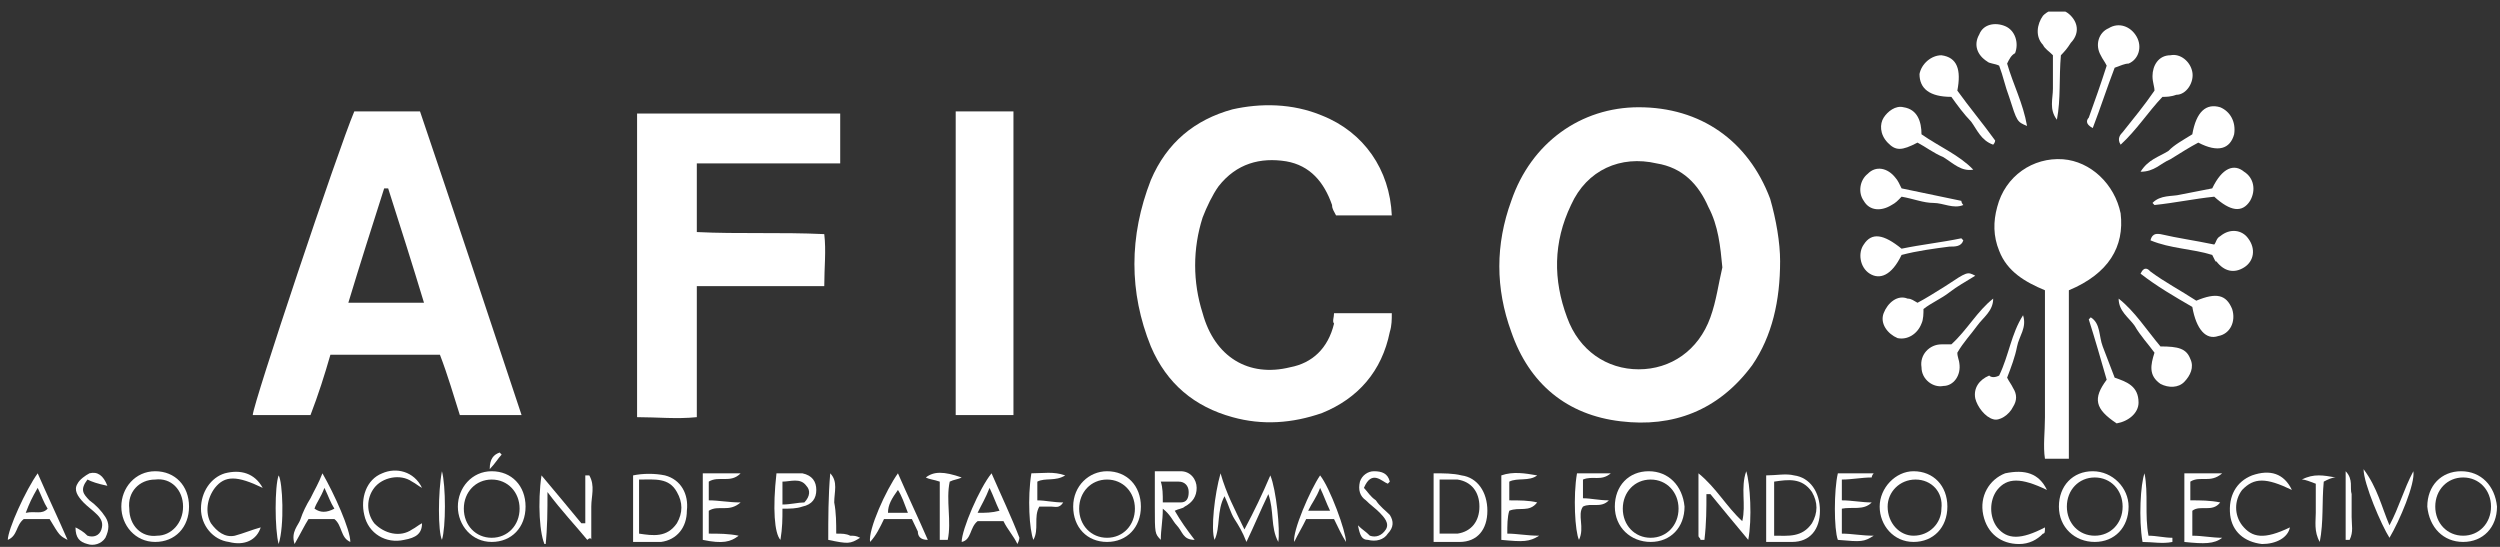
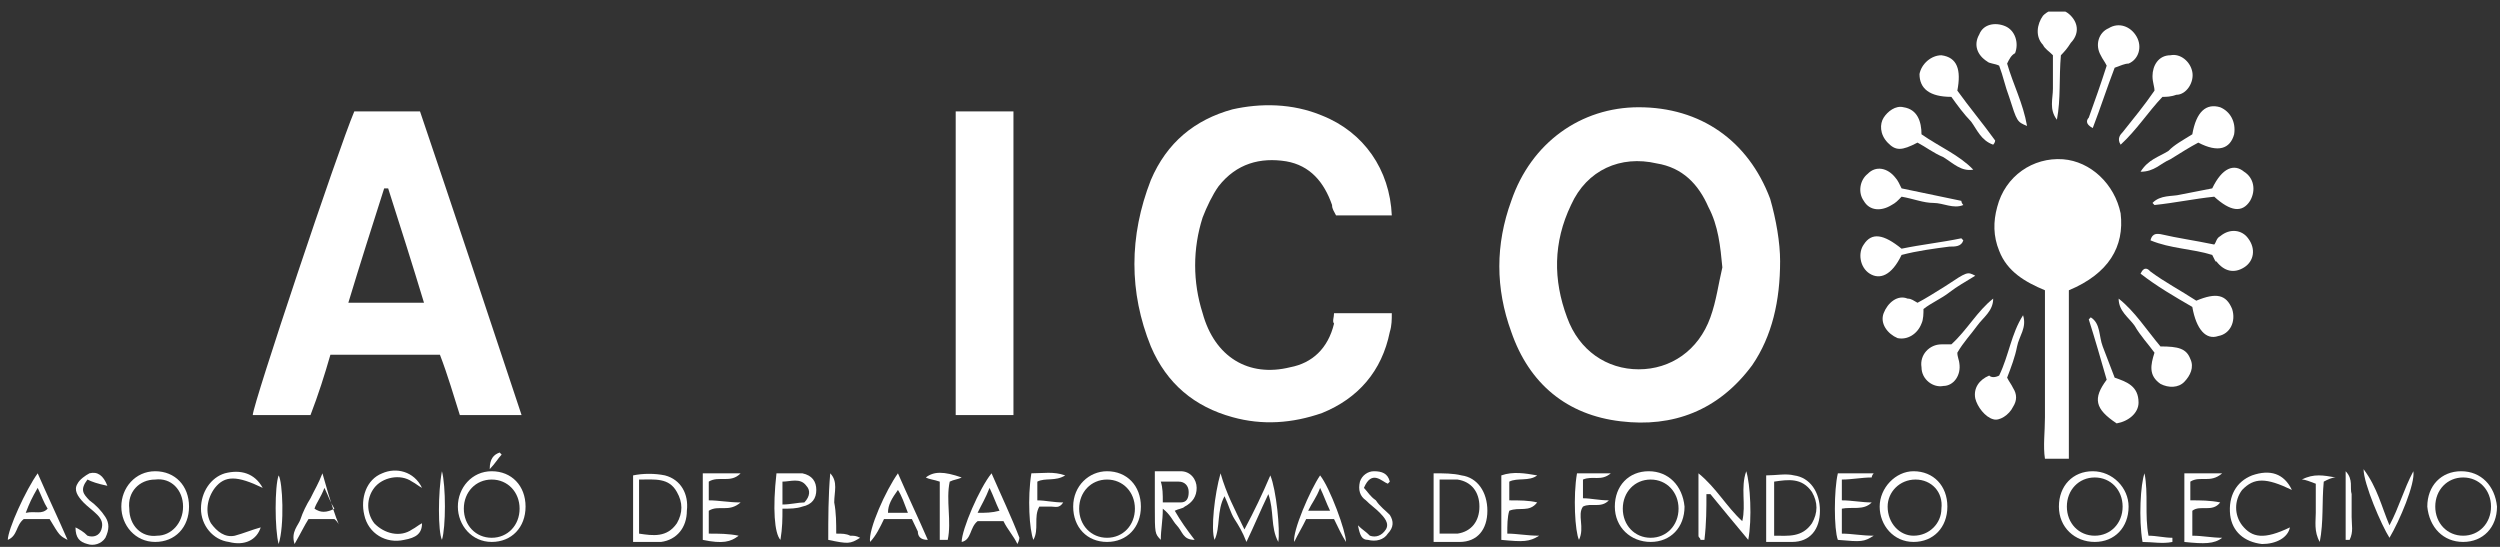
<svg xmlns="http://www.w3.org/2000/svg" width="160" height="35" viewBox="0 0 160 35" fill="none">
  <rect x="0" y="0" width="160" height="35" fill="#333333" stroke="none" />
  <g clip-path="url(#clip0_2874_635)">
    <path d="M113.927 16.715C113.927 19.244 113.417 21.506 112.143 23.37C109.976 26.299 107.045 27.363 103.731 26.964C100.29 26.565 97.869 24.568 96.722 21.24C95.702 18.445 95.702 15.65 96.722 12.854C97.996 9.127 101.182 6.864 104.878 6.864C108.829 6.864 111.888 8.994 113.29 12.721C113.672 14.052 113.927 15.517 113.927 16.715ZM110.231 17.114C110.104 15.783 109.976 14.452 109.339 13.254C108.702 11.789 107.682 10.725 106.025 10.458C103.731 9.926 101.565 10.858 100.545 13.12C99.398 15.517 99.398 17.913 100.29 20.308C101.055 22.438 102.839 23.636 104.878 23.636C106.917 23.636 108.702 22.438 109.466 20.308C109.849 19.244 109.976 18.179 110.231 17.114Z" fill="white" />
    <path d="M22.675 7.13C24.077 7.13 25.479 7.13 26.881 7.13C29.048 13.52 31.214 20.042 33.381 26.565C31.979 26.565 30.832 26.565 29.43 26.565C29.048 25.367 28.666 24.035 28.156 22.704C25.734 22.704 23.44 22.704 21.146 22.704C20.764 24.035 20.381 25.233 19.872 26.565C18.597 26.565 17.323 26.565 16.176 26.565C16.176 25.899 21.656 9.526 22.675 7.13ZM22.293 19.377C23.95 19.377 25.479 19.377 27.136 19.377C26.372 16.848 25.607 14.451 24.842 12.056C24.715 12.056 24.715 12.056 24.587 12.056C23.823 14.451 23.058 16.848 22.293 19.377Z" fill="white" />
    <path d="M85.379 20.043C86.526 20.043 87.8 20.043 89.075 20.043C89.075 20.442 89.075 20.841 88.948 21.241C88.438 23.77 86.908 25.5 84.614 26.432C82.703 27.098 80.791 27.231 78.879 26.698C76.458 26.033 74.674 24.568 73.654 22.172C72.252 18.712 72.252 15.117 73.654 11.524C74.674 9.127 76.458 7.663 78.879 6.998C80.663 6.598 82.703 6.598 84.614 7.397C87.291 8.462 88.948 10.858 89.075 13.786C88.438 13.786 87.928 13.786 87.291 13.786C86.653 13.786 86.144 13.786 85.507 13.786C85.379 13.52 85.252 13.387 85.252 13.121C84.742 11.657 83.85 10.592 82.32 10.325C80.663 10.059 79.134 10.459 77.987 11.923C77.605 12.455 77.222 13.254 76.968 13.919C76.33 15.916 76.33 18.046 76.968 20.043C77.732 22.838 79.899 24.169 82.575 23.503C83.977 23.237 84.997 22.305 85.379 20.708C85.252 20.575 85.379 20.309 85.379 20.043Z" fill="white" />
-     <path d="M53.773 10.458C50.714 10.458 47.655 10.458 44.596 10.458C44.596 11.923 44.596 13.254 44.596 14.851C47.273 14.984 49.949 14.851 52.753 14.984C52.88 16.049 52.753 17.114 52.753 18.312C49.949 18.312 47.273 18.312 44.596 18.312C44.596 21.107 44.596 23.903 44.596 26.698C43.322 26.831 42.047 26.698 40.773 26.698C40.773 20.175 40.773 13.653 40.773 7.264C45.106 7.264 49.439 7.264 53.773 7.264C53.773 8.195 53.773 9.26 53.773 10.458Z" fill="white" />
    <path d="M64.861 26.565C63.586 26.565 62.312 26.565 61.165 26.565C61.165 20.042 61.165 13.653 61.165 7.13C62.439 7.13 63.586 7.13 64.861 7.13C64.861 13.653 64.861 20.042 64.861 26.565Z" fill="white" />
    <path d="M132.407 18.578C132.407 22.172 132.407 25.766 132.407 29.36C131.897 29.36 131.515 29.36 130.877 29.36C130.75 28.562 130.877 27.63 130.877 26.698C130.877 25.766 130.877 24.834 130.877 24.036C130.877 23.104 130.877 22.172 130.877 21.374C130.877 20.442 130.877 19.51 130.877 18.578C129.603 18.046 128.456 17.38 127.946 16.049C127.564 15.117 127.564 14.185 127.819 13.254C128.329 11.257 130.113 10.059 132.024 10.192C133.809 10.325 135.338 11.79 135.72 13.653C135.975 15.783 134.956 17.513 132.407 18.578Z" fill="white" />
    <path d="M140.563 19.244C141.838 18.711 142.475 18.845 142.857 19.776C143.112 20.575 142.73 21.374 141.965 21.507C141.2 21.773 140.563 21.107 140.308 19.643C139.161 18.978 138.014 18.312 136.995 17.513C137.25 16.981 137.504 17.247 137.632 17.38C138.524 18.046 139.544 18.578 140.563 19.244Z" fill="white" />
    <path d="M127.946 24.035C128.584 22.704 128.711 21.373 129.476 20.175C129.731 20.974 129.221 21.506 129.093 22.172C128.966 22.837 128.711 23.503 128.456 24.169C128.584 24.435 128.711 24.568 128.838 24.834C129.093 25.233 129.093 25.633 128.838 26.032C128.584 26.565 127.946 26.964 127.564 26.831C127.054 26.698 126.544 26.032 126.417 25.5C126.29 24.834 126.672 24.302 127.309 24.035C127.437 24.169 127.691 24.169 127.946 24.035Z" fill="white" />
    <path d="M128.456 4.069C128.838 5.4 129.476 6.598 129.731 8.062C129.093 7.796 129.093 7.796 128.584 6.199C128.329 5.533 128.201 4.868 127.946 4.202C127.691 4.069 127.309 4.069 127.182 3.936C126.544 3.537 126.289 2.871 126.672 2.205C126.927 1.54 127.691 1.407 128.329 1.673C128.966 1.939 129.221 2.738 128.966 3.403C128.711 3.537 128.584 3.803 128.456 4.069Z" fill="white" />
    <path d="M134.828 24.302C134.446 22.971 134.063 21.64 133.681 20.442L133.809 20.309C134.446 20.708 134.318 21.507 134.573 22.172C134.828 22.838 135.083 23.503 135.338 24.169C136.103 24.435 136.867 24.701 136.867 25.766C136.867 26.432 136.23 26.964 135.465 27.097C134.063 26.166 133.936 25.5 134.828 24.302Z" fill="white" />
    <path d="M140.308 8.595C140.563 7.131 141.2 6.598 142.092 6.864C142.73 7.131 143.112 7.796 142.985 8.595C142.73 9.527 141.965 9.793 140.691 9.127C140.181 9.393 139.544 9.793 138.906 10.192C138.269 10.458 137.887 10.991 136.995 10.991C137.504 10.192 138.142 10.059 138.779 9.66C139.161 9.26 139.671 8.994 140.308 8.595Z" fill="white" />
    <path d="M141.583 12.056C142.22 10.725 142.985 10.459 143.622 10.991C144.26 11.39 144.387 12.189 144.005 12.855C143.495 13.653 142.73 13.52 141.711 12.588C140.436 12.721 139.162 12.988 137.887 13.121L137.76 12.988C138.27 12.455 139.034 12.588 139.544 12.455C140.181 12.322 140.946 12.189 141.583 12.056Z" fill="white" />
    <path d="M121.701 16.316C121.064 17.647 120.3 17.913 119.662 17.514C119.025 17.114 118.898 16.182 119.28 15.65C119.79 14.851 120.554 14.984 121.701 15.916C122.976 15.65 124.25 15.517 125.525 15.251L125.652 15.384C125.525 15.783 125.143 15.783 124.76 15.783C123.741 15.916 122.721 16.049 121.701 16.316Z" fill="white" />
    <path d="M135.593 19.111C136.612 19.91 137.377 21.108 138.269 22.172C139.416 22.172 139.926 22.305 140.181 22.971C140.436 23.503 140.181 24.036 139.799 24.435C139.416 24.835 138.779 24.835 138.269 24.568C137.504 24.036 137.632 23.37 137.887 22.572C137.504 22.039 136.995 21.507 136.612 20.841C136.23 20.309 135.593 19.91 135.593 19.111Z" fill="white" />
    <path d="M125.27 5.8C126.034 6.864 126.926 7.929 127.691 8.994C127.691 8.994 127.691 9.127 127.564 9.26C126.799 8.994 126.544 8.329 126.162 7.796C125.652 7.264 125.27 6.731 124.887 6.199C123.485 6.199 122.848 5.666 122.848 4.735C122.976 4.069 123.613 3.537 124.25 3.537C125.27 3.67 125.525 4.468 125.27 5.8Z" fill="white" />
    <path d="M127.564 19.111C127.564 19.91 126.927 20.309 126.544 20.841C126.162 21.374 125.652 21.906 125.27 22.572C125.27 22.838 125.397 23.104 125.397 23.237C125.525 24.036 125.015 24.701 124.378 24.701C123.74 24.835 122.976 24.302 122.976 23.503C122.848 22.705 123.486 22.039 124.25 22.039C124.505 22.039 124.633 22.039 124.887 22.039C125.907 21.108 126.544 19.91 127.564 19.111Z" fill="white" />
    <path d="M122.721 9.127C121.701 9.66 121.319 9.66 120.809 9.127C120.299 8.595 120.299 7.929 120.554 7.53C120.809 7.131 121.319 6.731 121.829 6.864C122.721 6.998 122.976 7.796 122.976 8.595C124.123 9.394 125.397 9.926 126.289 10.858C125.525 10.991 125.015 10.459 124.378 10.059C123.74 9.793 123.231 9.394 122.721 9.127Z" fill="white" />
    <path d="M126.417 17.646C125.78 18.046 125.27 18.312 124.76 18.711C124.25 19.111 123.613 19.377 123.103 19.776C123.103 20.042 123.103 20.442 122.976 20.708C122.721 21.373 122.084 21.773 121.446 21.64C120.809 21.373 120.299 20.708 120.554 20.042C120.809 19.377 121.446 18.844 122.084 19.111C122.339 19.111 122.466 19.244 122.721 19.377C123.231 19.111 123.868 18.711 124.505 18.312C125.907 17.38 125.907 17.38 126.417 17.646Z" fill="white" />
    <path d="M141.583 16.315C140.308 15.916 138.906 15.916 137.632 15.383C137.759 14.851 138.142 14.984 138.269 14.984C139.416 15.25 140.436 15.383 141.71 15.65C141.838 15.517 141.838 15.25 142.092 15.117C142.73 14.585 143.494 14.718 143.877 15.25C144.386 15.916 144.259 16.715 143.622 17.114C142.985 17.513 142.347 17.38 141.838 16.715C141.838 16.848 141.71 16.581 141.583 16.315Z" fill="white" />
    <path d="M121.701 12.056C122.976 12.322 124.25 12.588 125.525 12.854C125.525 12.854 125.525 12.988 125.652 13.121C125.015 13.387 124.378 12.988 123.741 12.988C123.103 12.988 122.466 12.721 121.701 12.588C121.447 12.854 121.319 12.988 121.064 13.121C120.427 13.52 119.662 13.52 119.28 12.854C118.898 12.322 119.025 11.523 119.535 11.124C120.045 10.591 120.809 10.725 121.319 11.39C121.447 11.523 121.574 11.79 121.701 12.056Z" fill="white" />
    <path d="M138.397 6.199C137.505 7.131 136.74 8.329 135.72 9.26C135.465 8.861 135.72 8.595 135.848 8.462C136.485 7.663 137.25 6.731 137.887 5.8C137.887 5.533 137.76 5.267 137.76 4.868C137.76 4.202 138.142 3.537 138.907 3.537C139.544 3.404 140.181 3.936 140.308 4.602C140.436 5.267 139.926 6.066 139.289 6.066C138.907 6.199 138.652 6.199 138.397 6.199Z" fill="white" />
    <path d="M135.338 4.335C134.828 5.667 134.446 6.865 133.936 8.196C133.426 7.929 133.554 7.663 133.681 7.53C134.064 6.465 134.446 5.4 134.828 4.202C134.701 3.936 134.573 3.803 134.446 3.537C134.064 2.871 134.319 2.072 134.956 1.806C135.593 1.407 136.358 1.673 136.74 2.339C137.122 3.004 136.868 3.803 136.23 4.069C135.975 4.069 135.721 4.202 135.338 4.335Z" fill="white" />
    <path d="M131.897 3.536C131.769 5.001 131.897 6.332 131.642 7.663C131.132 6.997 131.387 6.332 131.387 5.666C131.387 5.001 131.387 4.202 131.387 3.536C131.132 3.27 130.877 3.137 130.75 2.871C130.24 2.338 130.367 1.54 130.75 1.007C131.26 0.475 132.024 0.475 132.534 1.007C133.044 1.54 133.044 2.205 132.534 2.738C132.279 3.137 132.152 3.27 131.897 3.536Z" fill="white" />
    <path d="M79.644 33.886C80.281 32.688 80.791 31.623 81.301 30.425C81.683 31.357 81.938 33.886 81.811 34.685C81.301 33.753 81.556 32.688 81.174 31.623C80.664 32.688 80.281 33.62 79.772 34.685C79.517 34.019 79.262 33.62 79.007 33.22C78.752 32.821 78.625 32.289 78.37 31.756C77.86 32.688 78.115 33.753 77.733 34.552C77.478 33.886 77.733 31.623 78.115 30.292C78.497 31.623 79.007 32.555 79.644 33.886Z" fill="white" />
    <path d="M113.035 34.684C113.035 33.22 113.035 31.756 113.035 30.425C113.672 30.425 114.31 30.292 114.819 30.425C115.839 30.558 116.476 31.49 116.476 32.688C116.476 33.886 115.839 34.684 114.692 34.684C114.182 34.684 113.672 34.684 113.035 34.684ZM113.545 30.824C113.545 32.022 113.545 33.087 113.545 34.285C114.437 34.285 115.329 34.418 115.966 33.486C116.349 32.821 116.349 32.155 115.966 31.49C115.329 30.558 114.437 30.691 113.545 30.824Z" fill="white" />
    <path d="M31.469 30.159C32.744 30.159 33.636 31.09 33.636 32.422C33.636 33.753 32.744 34.684 31.469 34.684C30.195 34.684 29.303 33.62 29.303 32.422C29.303 31.224 30.195 30.159 31.469 30.159ZM31.469 30.691C30.45 30.691 29.685 31.49 29.685 32.555C29.685 33.62 30.45 34.418 31.469 34.418C32.489 34.418 33.254 33.62 33.254 32.555C33.254 31.49 32.489 30.691 31.469 30.691Z" fill="white" />
    <path d="M157.641 34.684C156.367 34.684 155.475 33.753 155.347 32.422C155.347 31.09 156.239 30.159 157.514 30.159C158.788 30.159 159.68 31.09 159.808 32.422C159.808 33.753 158.916 34.684 157.641 34.684ZM157.641 34.285C158.661 34.285 159.425 33.486 159.425 32.422C159.425 31.357 158.661 30.558 157.641 30.558C156.622 30.558 155.857 31.357 155.857 32.422C155.857 33.486 156.622 34.285 157.641 34.285Z" fill="white" />
    <path d="M136.23 32.422C136.23 33.753 135.338 34.684 134.064 34.684C132.789 34.684 131.77 33.753 131.77 32.422C131.77 31.09 132.662 30.159 133.936 30.159C135.211 30.159 136.23 31.224 136.23 32.422ZM134.064 34.285C135.083 34.285 135.848 33.486 135.848 32.422C135.848 31.357 135.083 30.558 134.064 30.558C133.044 30.558 132.279 31.357 132.279 32.422C132.279 33.486 133.044 34.285 134.064 34.285Z" fill="white" />
    <path d="M105.643 34.684C104.369 34.684 103.349 33.753 103.349 32.422C103.349 31.09 104.241 30.159 105.516 30.159C106.79 30.159 107.682 31.09 107.81 32.422C107.81 33.753 106.918 34.684 105.643 34.684ZM105.643 30.691C104.624 30.691 103.859 31.49 103.859 32.555C103.859 33.62 104.624 34.418 105.643 34.418C106.663 34.418 107.427 33.62 107.427 32.555C107.427 31.49 106.663 30.691 105.643 30.691Z" fill="white" />
    <path d="M9.931 30.159C11.206 30.159 12.098 31.09 12.098 32.422C12.098 33.753 11.206 34.684 9.931 34.684C8.657 34.684 7.765 33.62 7.765 32.422C7.765 31.224 8.657 30.159 9.931 30.159ZM11.716 32.422C11.716 31.357 10.951 30.558 9.931 30.691C8.912 30.691 8.147 31.49 8.274 32.555C8.274 33.62 9.039 34.418 10.059 34.285C10.951 34.285 11.716 33.486 11.716 32.422Z" fill="white" />
    <path d="M122.466 30.159C123.74 30.159 124.632 31.09 124.632 32.422C124.632 33.753 123.74 34.684 122.466 34.684C121.191 34.684 120.299 33.62 120.299 32.422C120.299 31.224 121.319 30.159 122.466 30.159ZM122.593 30.691C121.574 30.691 120.809 31.49 120.809 32.422C120.809 33.486 121.574 34.285 122.466 34.285C123.485 34.285 124.25 33.486 124.25 32.555C124.378 31.49 123.613 30.691 122.593 30.691Z" fill="white" />
    <path d="M70.85 34.684C69.576 34.684 68.684 33.753 68.684 32.422C68.684 31.09 69.703 30.159 70.85 30.159C72.125 30.159 73.017 31.09 73.017 32.422C73.017 33.753 72.125 34.684 70.85 34.684ZM70.85 30.691C69.831 30.691 69.066 31.49 69.066 32.555C69.066 33.62 69.831 34.418 70.85 34.418C71.87 34.418 72.634 33.62 72.634 32.555C72.634 31.49 71.87 30.691 70.85 30.691Z" fill="white" />
    <path d="M91.751 30.292C92.389 30.292 93.026 30.292 93.536 30.425C94.555 30.558 95.192 31.49 95.192 32.688C95.192 33.886 94.555 34.685 93.408 34.685C92.898 34.685 92.389 34.685 91.751 34.685C91.751 33.22 91.751 31.756 91.751 30.292ZM92.134 30.691C92.134 31.889 92.134 33.087 92.134 34.152C92.516 34.152 92.898 34.152 93.281 34.152C94.173 34.019 94.683 33.354 94.683 32.422C94.683 31.49 94.173 30.824 93.281 30.691C93.026 30.691 92.644 30.691 92.134 30.691Z" fill="white" />
    <path d="M40.518 34.685C40.518 33.22 40.518 31.889 40.518 30.425C41.155 30.292 41.92 30.292 42.557 30.425C43.577 30.691 44.087 31.623 43.959 32.688C43.959 33.753 43.322 34.551 42.302 34.685C41.792 34.685 41.155 34.685 40.518 34.685ZM40.9 30.691C40.9 31.889 40.9 32.954 40.9 34.152C41.792 34.285 42.685 34.418 43.322 33.487C43.704 32.821 43.704 32.156 43.322 31.49C42.812 30.558 41.92 30.691 40.9 30.691Z" fill="white" />
    <path d="M74.419 32.555C74.419 33.353 74.291 33.886 74.291 34.551C73.909 34.152 73.909 34.152 73.909 32.422C73.909 31.756 73.909 30.957 73.909 30.159C74.546 30.159 75.056 30.159 75.566 30.159C76.203 30.159 76.586 30.691 76.586 31.224C76.586 31.756 76.331 32.155 75.821 32.422C75.693 32.555 75.439 32.555 75.184 32.688C75.566 33.353 75.948 33.886 76.458 34.551C75.693 34.551 75.693 34.019 75.311 33.62C75.056 33.353 74.929 32.954 74.419 32.555ZM74.419 32.155C74.801 32.155 75.184 32.155 75.566 32.155C75.948 32.155 76.076 31.889 76.076 31.49C76.076 31.09 75.821 30.824 75.439 30.824C75.056 30.824 74.674 30.824 74.291 30.824C74.419 31.224 74.419 31.623 74.419 32.155Z" fill="white" />
-     <path d="M37.587 34.552C36.822 33.62 35.93 32.688 35.038 31.49C35.038 32.688 35.038 33.753 34.91 34.951C34.528 34.285 34.401 32.156 34.656 30.425C35.548 31.49 36.44 32.555 37.205 33.487C37.205 33.487 37.332 33.487 37.459 33.487C37.459 32.422 37.459 31.49 37.459 30.425C37.587 30.425 37.587 30.425 37.714 30.425C38.097 31.091 37.842 31.756 37.842 32.422C37.842 33.087 37.842 33.753 37.842 34.552C37.842 34.419 37.714 34.419 37.587 34.552Z" fill="white" />
    <path d="M108.829 34.551C108.829 34.418 108.702 34.418 108.702 34.285C108.702 32.954 108.702 31.756 108.702 30.292C109.849 31.224 110.486 32.422 111.505 33.353C111.76 32.288 111.378 31.224 111.76 30.159C112.015 30.957 112.143 33.22 111.888 34.551C110.996 33.486 110.231 32.555 109.466 31.623C109.339 31.623 109.339 31.623 109.211 31.623C109.211 32.555 109.211 33.486 109.084 34.551C108.957 34.551 108.957 34.551 108.829 34.551Z" fill="white" />
    <path d="M139.799 30.292C140.691 30.292 141.328 30.292 142.22 30.292C141.456 30.958 140.818 30.425 140.181 30.824C140.181 31.091 140.181 31.49 140.181 32.022C140.818 32.022 141.456 32.022 142.093 32.156C141.583 32.821 140.818 32.289 140.309 32.688C140.309 33.22 140.309 33.62 140.309 34.285C140.946 34.285 141.583 34.418 142.22 34.418C141.711 34.818 141.073 34.818 139.799 34.685C139.799 33.22 139.799 31.756 139.799 30.292Z" fill="white" />
    <path d="M45.361 34.152C45.998 34.152 46.635 34.152 47.273 34.285C46.763 34.685 46.253 34.818 44.978 34.552C44.978 33.22 44.978 31.756 44.978 30.292C45.743 30.292 46.508 30.292 47.4 30.292C46.763 30.958 45.998 30.425 45.361 30.824C45.361 31.091 45.361 31.49 45.361 32.022C45.998 32.022 46.635 32.156 47.4 32.156C46.635 32.821 45.998 32.289 45.361 32.688C45.361 33.087 45.361 33.62 45.361 34.152Z" fill="white" />
    <path d="M86.144 34.685C85.889 34.285 85.634 33.753 85.379 33.221C84.742 33.221 84.232 33.221 83.595 33.221C83.34 33.753 83.085 34.152 82.83 34.685C82.703 34.019 83.85 31.357 84.487 30.425C85.124 31.224 86.144 34.019 86.144 34.685ZM83.722 32.688C84.232 32.688 84.614 32.688 85.124 32.688C84.869 32.156 84.742 31.756 84.487 31.224C84.232 31.89 83.977 32.156 83.722 32.688Z" fill="white" />
    <path d="M2.412 30.292C3.049 31.756 3.686 33.087 4.323 34.552C3.814 34.285 3.814 34.285 3.176 33.22C2.667 33.22 2.029 33.22 1.52 33.22C1.01 33.62 1.137 34.285 0.5 34.552C0.5 33.886 1.647 31.357 2.412 30.292ZM1.647 32.821C2.284 32.688 2.667 32.954 3.049 32.555C2.794 32.156 2.667 31.756 2.412 31.224C2.029 31.889 1.902 32.156 1.647 32.821Z" fill="white" />
    <path d="M63.459 30.292C64.096 31.756 64.733 33.087 65.243 34.418C65.243 34.418 65.243 34.552 65.115 34.818C64.861 34.285 64.478 33.886 64.223 33.354C63.714 33.354 63.076 33.354 62.566 33.354C62.057 33.753 62.184 34.552 61.547 34.685C61.547 33.886 62.694 31.224 63.459 30.292ZM63.331 31.224C63.076 31.889 62.821 32.289 62.566 32.821C63.076 32.821 63.459 32.821 63.968 32.688C63.714 32.156 63.586 31.756 63.331 31.224Z" fill="white" />
    <path d="M27.009 31.224C26.754 31.091 26.626 30.957 26.372 30.824C25.607 30.292 24.46 30.558 23.95 31.224C23.44 31.889 23.44 32.821 23.95 33.487C24.587 34.152 25.607 34.418 26.372 33.886C26.626 33.753 26.754 33.62 27.009 33.487C27.009 34.152 26.626 34.418 25.862 34.552C24.715 34.818 23.568 34.152 23.313 32.954C23.058 31.889 23.44 30.691 24.46 30.292C25.352 29.893 26.499 30.159 27.009 31.224Z" fill="white" />
-     <path d="M131.005 31.357C129.348 30.558 128.456 30.558 127.819 31.357C127.309 32.022 127.309 33.087 127.819 33.753C128.456 34.551 129.348 34.551 130.878 33.753C130.878 34.019 130.878 34.152 130.75 34.152C130.368 34.551 129.858 34.818 129.221 34.818C128.074 34.818 127.182 34.152 126.927 32.954C126.672 31.756 127.309 30.691 128.329 30.292C129.603 30.026 130.495 30.292 131.005 31.357Z" fill="white" />
    <path d="M146.681 31.357C145.024 30.558 144.26 30.558 143.495 31.357C142.985 32.023 142.985 32.954 143.495 33.62C144.132 34.419 144.897 34.552 146.554 33.753C146.426 34.419 145.661 34.818 144.769 34.818C143.622 34.685 142.858 34.019 142.73 32.954C142.603 31.756 143.113 30.825 144.132 30.425C145.279 30.026 146.171 30.292 146.681 31.357Z" fill="white" />
    <path d="M119.789 30.558C119.152 30.558 118.515 30.691 117.878 30.691C117.878 31.091 117.878 31.49 117.878 32.022C118.515 32.022 119.152 32.156 119.789 32.156C119.28 32.688 118.515 32.422 117.878 32.555C117.878 33.087 117.878 33.62 117.878 34.152C118.515 34.152 119.152 34.285 119.917 34.285C119.28 34.685 119.152 34.685 117.623 34.552C117.368 33.886 117.368 31.357 117.623 30.292C118.387 30.292 119.152 30.292 119.917 30.292C119.789 30.425 119.789 30.558 119.789 30.558Z" fill="white" />
    <path d="M55.684 34.685C55.557 33.886 56.704 31.357 57.468 30.292C58.106 31.756 58.743 33.087 59.38 34.552C58.87 34.552 58.743 34.285 58.743 34.019C58.615 33.753 58.488 33.487 58.361 33.22C57.723 33.22 57.213 33.22 56.576 33.22C56.321 33.753 56.066 34.285 55.684 34.685ZM57.468 31.357C57.086 31.889 56.831 32.289 56.831 32.821C57.213 32.821 57.596 32.821 58.106 32.821C57.851 32.156 57.723 31.756 57.468 31.357Z" fill="white" />
-     <path d="M20.636 30.292C21.401 31.623 22.421 33.886 22.421 34.685C21.783 34.418 21.911 33.62 21.401 33.22C20.891 33.22 20.381 33.22 19.744 33.22C19.489 33.62 19.235 34.152 18.852 34.818C18.597 34.019 19.107 33.62 19.235 33.22C19.362 32.821 19.617 32.289 19.872 31.889C20.127 31.357 20.381 30.958 20.636 30.292ZM20.127 32.555C20.509 32.821 20.891 32.821 21.401 32.555C21.146 32.156 21.019 31.756 20.764 31.224C20.509 31.889 20.254 32.156 20.127 32.555Z" fill="white" />
+     <path d="M20.636 30.292C21.783 34.418 21.911 33.62 21.401 33.22C20.891 33.22 20.381 33.22 19.744 33.22C19.489 33.62 19.235 34.152 18.852 34.818C18.597 34.019 19.107 33.62 19.235 33.22C19.362 32.821 19.617 32.289 19.872 31.889C20.127 31.357 20.381 30.958 20.636 30.292ZM20.127 32.555C20.509 32.821 20.891 32.821 21.401 32.555C21.146 32.156 21.019 31.756 20.764 31.224C20.509 31.889 20.254 32.156 20.127 32.555Z" fill="white" />
    <path d="M16.813 31.224C15.156 30.425 14.392 30.425 13.754 31.224C13.245 31.89 13.117 32.821 13.499 33.487C13.882 34.019 14.392 34.419 15.029 34.285C15.539 34.152 16.176 33.886 16.686 33.753C16.431 34.552 15.666 34.951 14.647 34.685C13.627 34.552 12.862 33.62 12.862 32.555C12.862 31.49 13.499 30.558 14.392 30.292C15.411 30.026 16.303 30.292 16.813 31.224Z" fill="white" />
    <path d="M96.467 34.152C97.104 34.152 97.741 34.285 98.506 34.285C97.869 34.685 97.486 34.685 96.085 34.552C96.085 33.886 96.085 33.221 96.085 32.555C96.085 31.889 96.085 31.224 96.085 30.425C96.849 30.159 97.614 30.292 98.379 30.425C97.869 30.825 97.104 30.558 96.594 30.825C96.594 31.224 96.594 31.623 96.594 32.023C97.231 32.023 97.869 32.023 98.379 32.156C97.869 32.821 97.231 32.422 96.594 32.688C96.467 33.087 96.467 33.62 96.467 34.152Z" fill="white" />
    <path d="M49.694 30.292C50.331 30.292 50.841 30.292 51.351 30.292C51.988 30.425 52.243 30.824 52.243 31.357C52.243 31.889 51.988 32.289 51.351 32.422C50.969 32.555 50.586 32.555 50.077 32.555C50.077 33.22 50.077 33.753 49.949 34.552C49.567 34.152 49.439 32.555 49.694 30.292ZM50.077 32.289C50.586 32.289 51.096 32.156 51.478 32.156C51.861 31.756 51.861 31.357 51.606 31.091C51.224 30.558 50.586 30.824 50.077 30.824C50.077 31.224 50.077 31.623 50.077 32.289Z" fill="white" />
    <path d="M6.872 31.091C6.235 30.958 5.853 30.825 5.598 30.691C5.088 31.357 5.343 31.623 5.725 32.023C6.107 32.289 6.49 32.688 6.745 33.087C7 33.487 7 33.886 6.745 34.419C6.49 34.818 5.98 34.951 5.598 34.818C5.088 34.685 4.833 34.419 4.833 33.753C5.088 33.886 5.343 34.019 5.598 34.285C5.98 34.419 6.362 34.285 6.49 33.886C6.617 33.487 6.49 33.221 6.235 32.954C5.98 32.688 5.598 32.422 5.343 32.156C4.96 31.756 4.706 31.357 4.96 30.958C5.088 30.691 5.47 30.425 5.725 30.292C6.235 30.159 6.617 30.425 6.872 31.091Z" fill="white" />
    <path d="M86.909 33.62C87.164 33.886 87.418 34.019 87.673 34.285C88.056 34.418 88.438 34.285 88.693 33.886C88.948 33.486 88.566 33.087 88.311 32.821C88.056 32.555 87.673 32.288 87.418 32.022C87.036 31.756 86.909 31.357 87.036 30.824C87.164 30.425 87.546 30.159 87.928 30.159C88.438 30.159 88.82 30.292 88.948 30.824C88.948 30.824 88.948 30.824 88.82 30.957C88.438 30.824 87.801 30.026 87.291 31.224C87.546 31.49 87.673 31.756 88.056 32.022C88.311 32.422 88.693 32.688 88.948 32.954C89.203 33.353 89.203 33.753 88.82 34.152C88.566 34.551 88.056 34.684 87.546 34.551C87.164 34.551 87.036 34.285 86.909 33.62Z" fill="white" />
    <path d="M152.926 33.62C153.563 32.422 153.818 31.357 154.455 30.159C154.583 30.958 153.563 33.354 152.926 34.419C152.416 33.62 151.269 30.958 151.269 30.026C152.161 31.224 152.416 32.422 152.926 33.62Z" fill="white" />
    <path d="M100.928 30.292C101.565 30.292 102.202 30.292 103.094 30.292C102.457 30.824 101.947 30.425 101.31 30.691C101.31 31.091 101.31 31.357 101.31 31.889C101.82 31.889 102.329 32.022 102.967 32.022C102.457 32.555 101.82 32.156 101.31 32.422C100.928 32.954 101.437 33.753 101.055 34.552C100.8 34.019 100.673 31.756 100.928 30.292Z" fill="white" />
    <path d="M68.174 30.425C67.537 30.825 66.899 30.558 66.389 30.825C66.389 31.224 66.389 31.623 66.389 32.023C66.899 32.023 67.409 32.156 68.046 32.156C67.791 32.555 67.537 32.422 67.282 32.422C67.027 32.422 66.772 32.422 66.517 32.422C66.135 33.087 66.517 33.886 66.135 34.552C65.88 33.886 65.752 31.889 66.007 30.292C66.772 30.292 67.409 30.159 68.174 30.425Z" fill="white" />
    <path d="M60.145 34.552C60.145 33.354 60.145 32.023 60.145 30.825C59.763 30.691 59.508 30.691 59.253 30.558C59.763 30.159 60.4 30.159 61.547 30.558C61.292 30.691 61.037 30.691 60.782 30.825C60.527 32.023 60.91 33.354 60.655 34.552C60.4 34.552 60.273 34.552 60.145 34.552Z" fill="white" />
    <path d="M149.484 30.558C149.23 30.558 148.975 30.692 148.72 30.825C148.592 32.156 148.72 33.354 148.465 34.685C148.083 34.019 148.21 33.354 148.21 32.821C148.21 32.156 148.21 31.49 148.21 30.958C147.828 30.825 147.573 30.692 147.318 30.692C148.083 30.292 148.72 30.425 149.484 30.558Z" fill="white" />
    <path d="M137.122 34.685C136.867 33.22 136.995 30.958 137.25 30.292C137.505 31.623 137.25 32.954 137.505 34.285C138.014 34.285 138.524 34.418 139.034 34.418C139.034 34.552 139.034 34.552 139.034 34.685C138.397 34.818 137.76 34.685 137.122 34.685Z" fill="white" />
    <path d="M53.518 34.152C53.9 34.152 54.155 34.152 54.41 34.285C54.665 34.285 54.792 34.285 55.047 34.418C54.41 34.818 54.282 34.818 53.008 34.552C53.008 33.22 53.008 31.756 53.135 30.292C53.645 30.824 53.39 31.49 53.39 32.156C53.518 32.821 53.518 33.487 53.518 34.152Z" fill="white" />
    <path d="M17.833 34.818C17.578 33.886 17.578 31.091 17.833 30.425C18.088 30.825 18.215 33.62 17.833 34.818Z" fill="white" />
    <path d="M150.122 34.551C150.122 33.087 150.122 31.756 150.122 30.159C150.631 30.691 150.376 31.224 150.504 31.623C150.504 32.155 150.504 32.688 150.504 33.087C150.504 33.62 150.631 34.019 150.376 34.551C150.249 34.551 150.249 34.551 150.122 34.551Z" fill="white" />
    <path d="M28.284 30.159C28.538 31.09 28.538 33.753 28.284 34.551C28.029 34.019 28.029 31.49 28.284 30.159Z" fill="white" />
    <path d="M32.106 29.094C31.852 29.36 31.724 29.627 31.342 30.026C31.342 29.36 31.597 29.094 31.979 28.961L32.106 29.094Z" fill="white" />
  </g>
  <defs>
    <clipPath id="clip0_2874_635">
      <rect width="159.308" height="34.077" fill="white" transform="translate(0.5 0.741)" />
    </clipPath>
  </defs>
</svg>